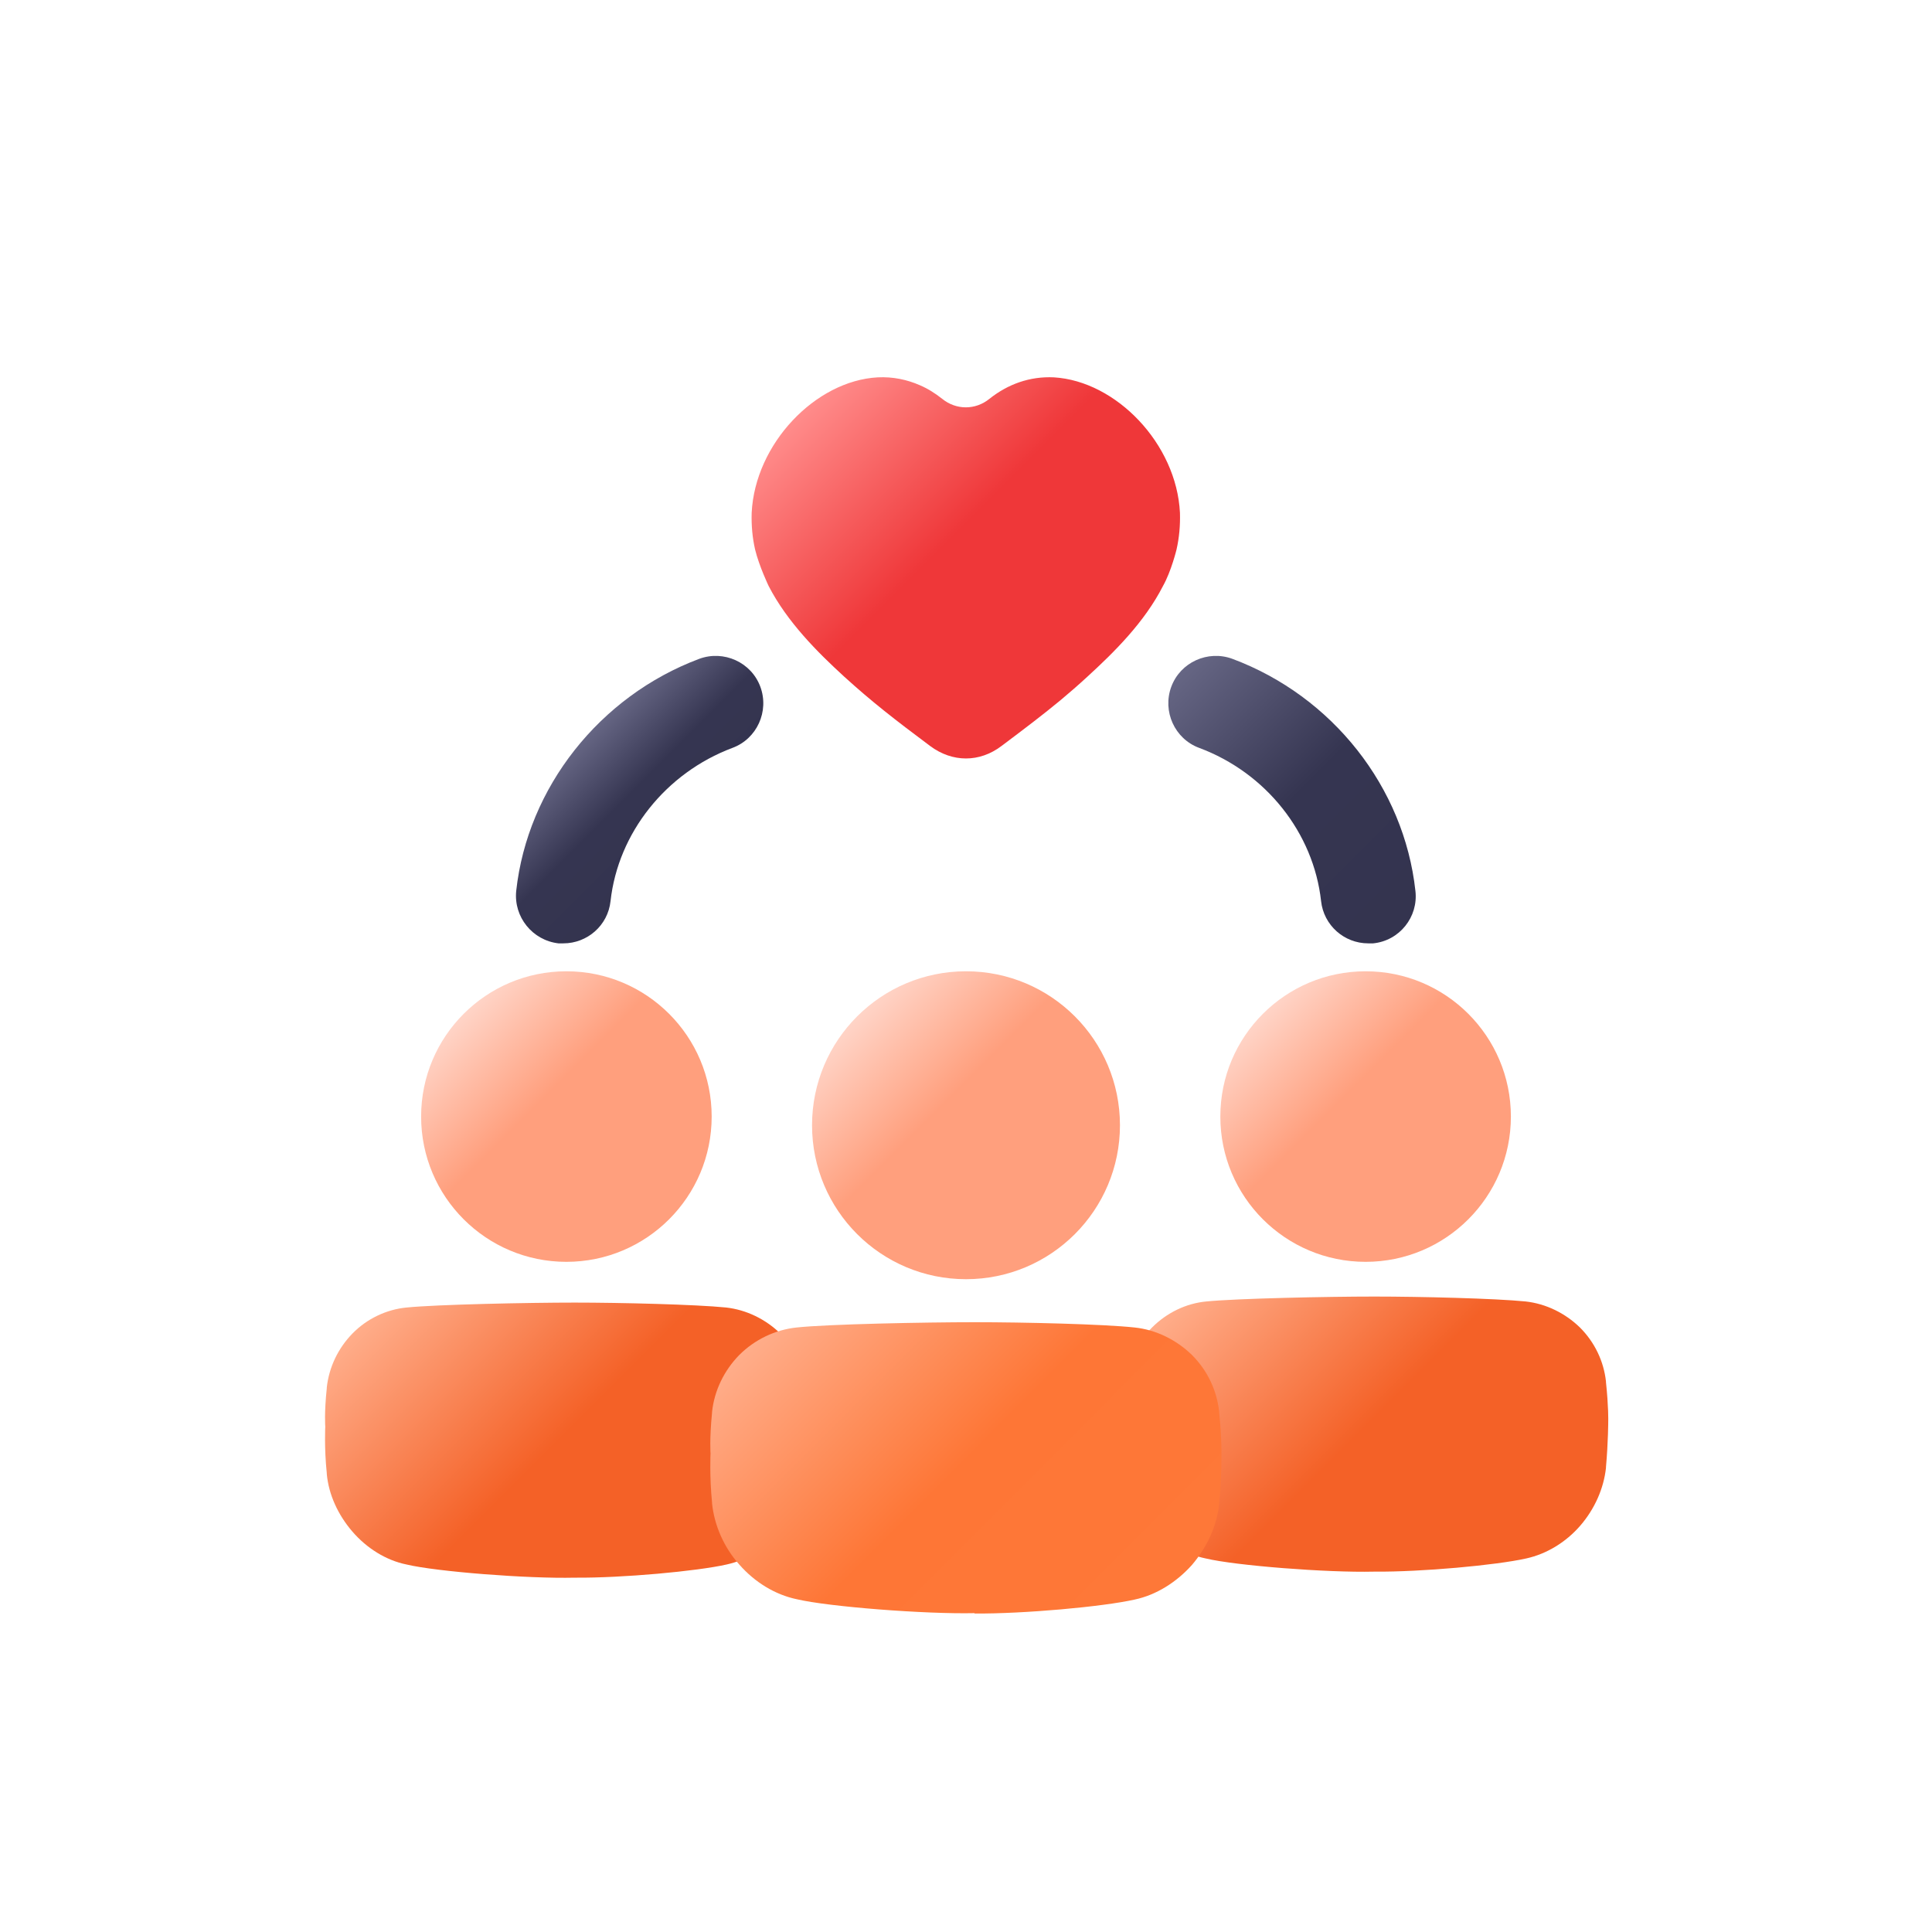
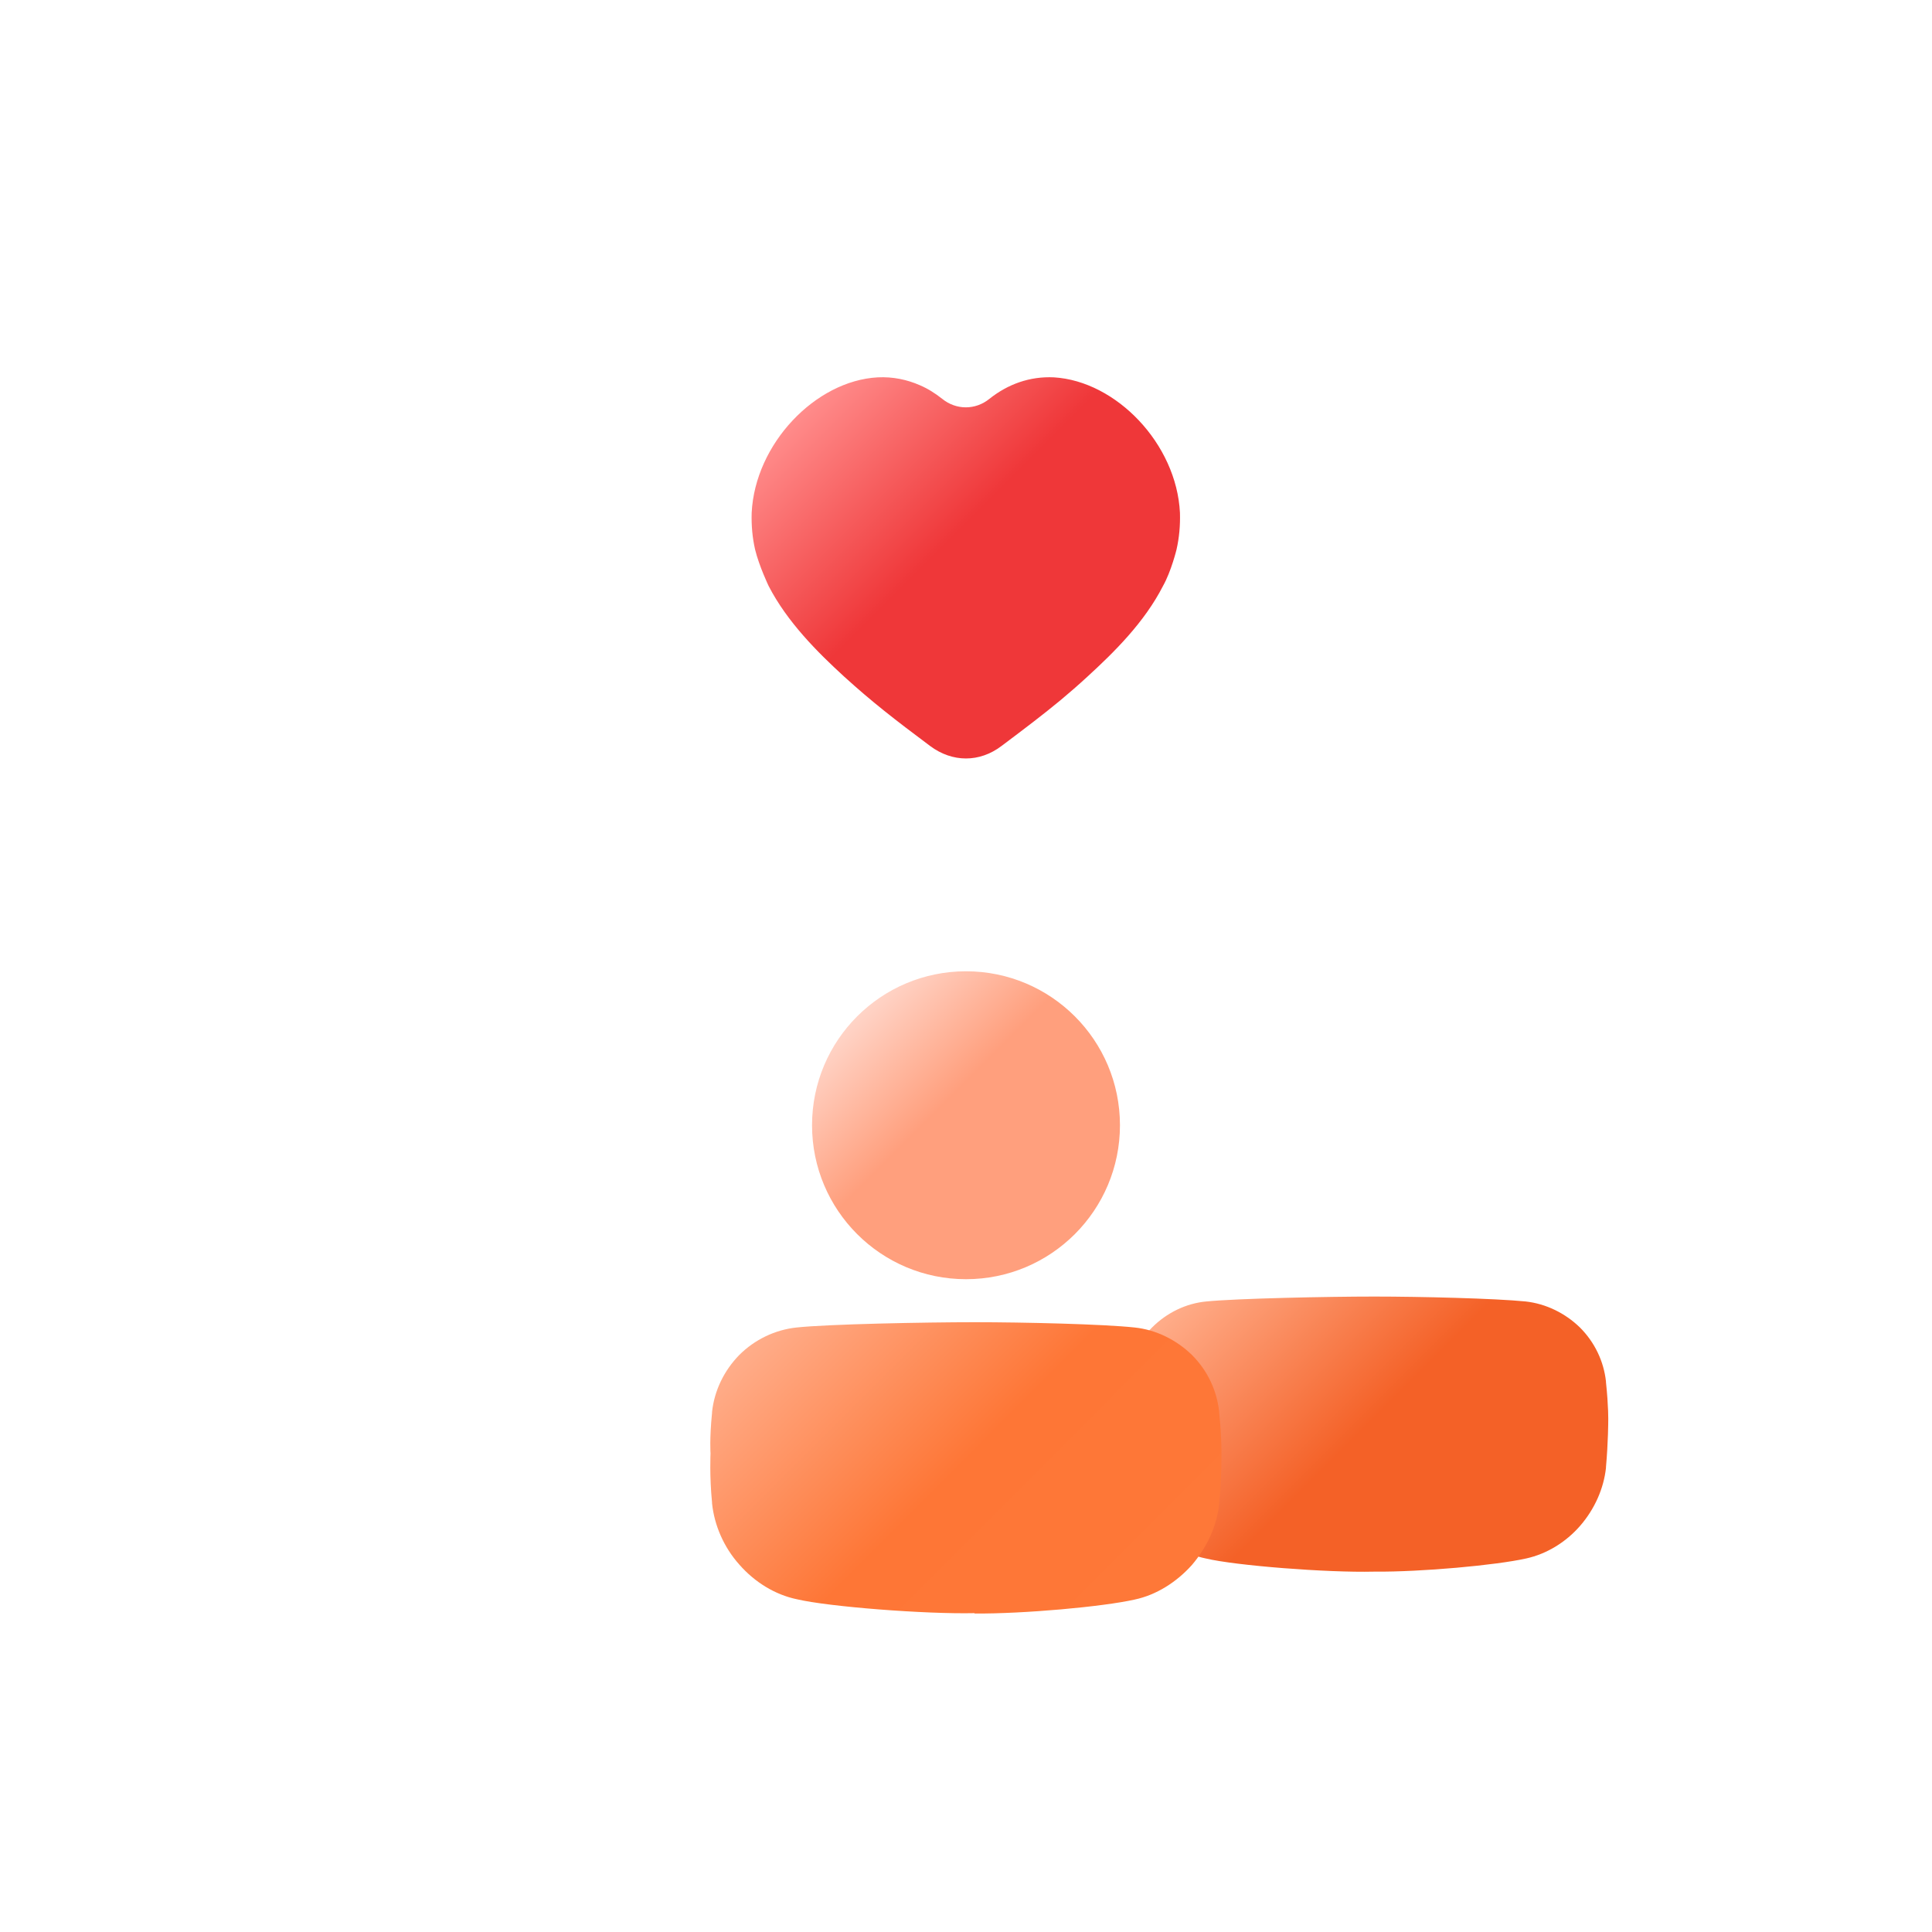
<svg xmlns="http://www.w3.org/2000/svg" xmlns:xlink="http://www.w3.org/1999/xlink" id="teamwork" version="1.1" viewBox="0 0 512 512">
  <defs>
    <style>
      .st0 {
        fill: url(#_무제_그라디언트_101);
      }

      .st1 {
        fill: url(#_무제_그라디언트);
      }

      .st2 {
        fill: url(#_무제_그라디언트_72);
      }

      .st3 {
        fill: url(#_무제_그라디언트_12);
      }

      .st4 {
        fill: url(#_무제_그라디언트_71);
      }

      .st5 {
        fill: url(#_무제_그라디언트_10);
      }

      .st6 {
        fill: url(#_무제_그라디언트_4);
      }

      .st7 {
        fill: url(#_무제_그라디언트_6);
      }

      .st8 {
        fill: url(#_무제_그라디언트_41);
      }

      .st9 {
        fill: url(#_무제_그라디언트_7);
      }
    </style>
    <radialGradient id="_무제_그라디언트" data-name="무제 그라디언트" cx="256" cy="-10028.4" fx="256" fy="-10028.4" r="200.8" gradientTransform="translate(0 -4173.7) scale(1 -.4)" gradientUnits="userSpaceOnUse">
      <stop offset="0" stop-color="#fe7737" stop-opacity=".6" />
      <stop offset="1" stop-color="#fe7837" stop-opacity="0" />
    </radialGradient>
    <linearGradient id="_무제_그라디언트_4" data-name="무제 그라디언트 4" x1="191.5" y1="89.7" x2="108.5" y2="172.7" gradientTransform="translate(0 511) scale(1 -1)" gradientUnits="userSpaceOnUse">
      <stop offset="0" stop-color="#f46127" />
      <stop offset=".5" stop-color="#f46127" />
      <stop offset="1" stop-color="#ffad8a" />
    </linearGradient>
    <linearGradient id="_무제_그라디언트_7" data-name="무제 그라디언트 7" x1="177.4" y1="187.8" x2="122.9" y2="242.3" gradientTransform="translate(0 511) scale(1 -1)" gradientUnits="userSpaceOnUse">
      <stop offset="0" stop-color="#ff9f7d" />
      <stop offset=".6" stop-color="#ff9f7d" />
      <stop offset="1" stop-color="#ffd4c7" />
    </linearGradient>
    <linearGradient id="_무제_그라디언트_41" data-name="무제 그라디언트 4" x1="403.3" y1="91.3" x2="320.3" y2="174.3" xlink:href="#_무제_그라디언트_4" />
    <linearGradient id="_무제_그라디언트_71" data-name="무제 그라디언트 7" x1="389.1" y1="187.8" x2="334.7" y2="242.3" xlink:href="#_무제_그라디언트_7" />
    <linearGradient id="_무제_그라디언트_6" data-name="무제 그라디언트 6" x1="299.9" y1="80.2" x2="212" y2="168" gradientTransform="translate(0 511) scale(1 -1)" gradientUnits="userSpaceOnUse">
      <stop offset="0" stop-color="#fe7838" />
      <stop offset=".5" stop-color="#fe7636" />
      <stop offset="1" stop-color="#ffad8a" />
    </linearGradient>
    <linearGradient id="_무제_그라디언트_72" data-name="무제 그라디언트 7" x1="284.9" y1="183.9" x2="227.1" y2="241.6" xlink:href="#_무제_그라디언트_7" />
    <linearGradient id="_무제_그라디언트_10" data-name="무제 그라디언트 10" x1="181.2" y1="287.5" x2="154" y2="314.7" gradientTransform="translate(0 511) scale(1 -1)" gradientUnits="userSpaceOnUse">
      <stop offset="0" stop-color="#34344f" />
      <stop offset=".5" stop-color="#353551" />
      <stop offset="1" stop-color="#666684" />
    </linearGradient>
    <linearGradient id="_무제_그라디언트_101" data-name="무제 그라디언트 10" x1="376.2" y1="269.4" x2="312.7" y2="332.9" xlink:href="#_무제_그라디언트_10" />
    <linearGradient id="_무제_그라디언트_12" data-name="무제 그라디언트 12" x1="292.6" y1="335.7" x2="219.4" y2="408.9" gradientTransform="translate(0 511) scale(1 -1)" gradientUnits="userSpaceOnUse">
      <stop offset="0" stop-color="#ef3739" />
      <stop offset=".5" stop-color="#ef3739" />
      <stop offset="1" stop-color="#ff8c8b" />
    </linearGradient>
  </defs>
  <path class="st1" d="M444.7,326.2c-10.5-17.6-50.9-35.9-89.7-40.6-23.8-2.7-55.7-5.5-99-5.5-43.3,0-75.2,2.8-99,5.5-38.8,4.8-79.2,23.1-89.7,40.6-5.9,10.8-12,25.2-12.2,44.8.1,19.6,6.2,34,12.2,44.8,10.5,17.6,50.9,35.9,89.7,40.6,23.8,2.7,55.7,5.5,99,5.5,43.3,0,75.2-2.8,99-5.5,38.8-4.8,79.2-23.1,89.7-40.6,5.9-10.8,12-25.2,12.1-44.8-.1-19.6-6.2-34-12.1-44.8h0Z" />
  <g>
-     <path class="st6" d="M152.3,418.1c-12.4.3-36.7-1.6-44.6-3.5-5.4-1.1-10.5-4.3-14.3-8.7-3.8-4.4-6.3-9.8-6.8-15.3,0,0,0-.1,0-.2-.7-6.7-.4-12.3-.4-12.3,0,0-.3-3.6.4-10.2,0,0,0-.1,0-.2.6-5.4,3-10.4,6.8-14.3,3.8-3.9,9-6.4,14.4-6.9,8-.8,32.2-1.3,44.5-1.3s32.1.5,40.1,1.3c5.4.6,10.5,3.1,14.4,6.9,3.9,3.9,6.3,8.9,6.9,14.3,0,0,0,.1,0,.2.7,6.6.6,10.2.6,10.2,0,0,0,5.6-.6,12.3,0,0,0,.1,0,.2-.6,5.5-3,10.9-6.8,15.3-3.8,4.4-8.9,7.5-14.3,8.7-7.9,1.8-27.8,3.6-40.1,3.5h0Z" />
-     <circle class="st9" cx="150.1" cy="295.9" r="38.5" />
    <path class="st8" d="M364.1,416.5c-12.4.3-36.7-1.6-44.6-3.5-5.4-1.1-10.5-4.3-14.3-8.7-3.8-4.4-6.3-9.8-6.8-15.3,0,0,0-.1,0-.2-.7-6.7-.4-12.3-.4-12.3,0,0-.3-3.6.4-10.2,0,0,0-.1,0-.2.6-5.4,3-10.4,6.9-14.3,3.9-3.9,9-6.4,14.4-6.9,8-.8,32.2-1.3,44.5-1.3s32.1.5,40.1,1.3c5.4.6,10.5,3.1,14.4,6.9,3.9,3.9,6.3,8.9,6.9,14.3,0,0,0,.1,0,.2.7,6.6.6,10.2.6,10.2,0,0,0,5.6-.6,12.3,0,0,0,.1,0,.2-.6,5.5-3,10.9-6.8,15.3s-8.9,7.5-14.3,8.7c-8,1.8-27.8,3.6-40.1,3.5h0Z" />
-     <circle class="st4" cx="361.9" cy="295.9" r="38.5" />
    <path class="st7" d="M258.3,427.5c-13.1.3-38.8-1.7-47.2-3.7-5.7-1.2-11.1-4.5-15.2-9.2-4.1-4.6-6.6-10.4-7.2-16.2,0,0,0-.1,0-.2-.7-7.1-.4-13-.4-13,0,0-.3-3.8.4-10.8,0,0,0-.1,0-.2.6-5.7,3.2-11,7.2-15.1,4.1-4.1,9.5-6.7,15.2-7.3,8.4-.9,34.1-1.4,47.2-1.4s34,.5,42.4,1.4c5.7.6,11.1,3.3,15.2,7.3,4.1,4.1,6.6,9.4,7.2,15.1,0,0,0,.1,0,.2.7,7,.6,10.8.6,10.8,0,0,.1,6-.6,13.1,0,0,0,.1,0,.2-.6,5.8-3.2,11.5-7.2,16.2-4.1,4.6-9.5,8-15.2,9.2-8.4,1.9-29.4,3.8-42.5,3.7h0Z" />
    <circle class="st2" cx="256" cy="298.2" r="40.8" />
-     <path class="st5" d="M149.4,250c-.5,0-.9,0-1.4,0-6.9-.8-11.9-7-11.2-13.9,3-27.4,22.1-51.6,48.5-61.5,6.5-2.4,13.8.9,16.2,7.4,2.4,6.5-.9,13.8-7.4,16.2-17.6,6.6-30.3,22.5-32.3,40.6-.7,6.5-6.2,11.2-12.5,11.2h0Z" />
-     <path class="st0" d="M362.6,250c-6.4,0-11.8-4.8-12.5-11.2-2-18.1-14.6-34-32.3-40.6-6.5-2.4-9.8-9.7-7.4-16.2,2.4-6.5,9.7-9.8,16.2-7.4,26.5,9.9,45.5,34,48.5,61.5.8,6.9-4.2,13.2-11.2,13.9-.5,0-.9,0-1.4,0h0Z" />
  </g>
  <path class="st3" d="M200.1,145.6c-.7-3.1-1-6.3-.9-9.7.9-18.3,16.9-35,33.4-35.9,4-.2,7.8.6,11.2,2.1,2.1.9,4,2.1,5.9,3.6,3.7,3,8.8,3,12.5,0,4.9-3.9,10.7-6,17.1-5.7,16.5,1,32.5,17.6,33.4,35.9.1,3.4-.2,6.6-.9,9.7,0,0-1.4,5.8-3.6,9.7-4.9,9.6-12.9,17.5-20,24-2.5,2.3-4.8,4.3-7.2,6.3-4.6,3.8-9.2,7.3-15.6,12.1-5.8,4.4-13,4.4-18.9,0-9.5-7.1-15.3-11.6-22.8-18.4-7.1-6.5-15.1-14.5-20-24,0,0-2.5-5.2-3.6-9.7h0Z" />
</svg>